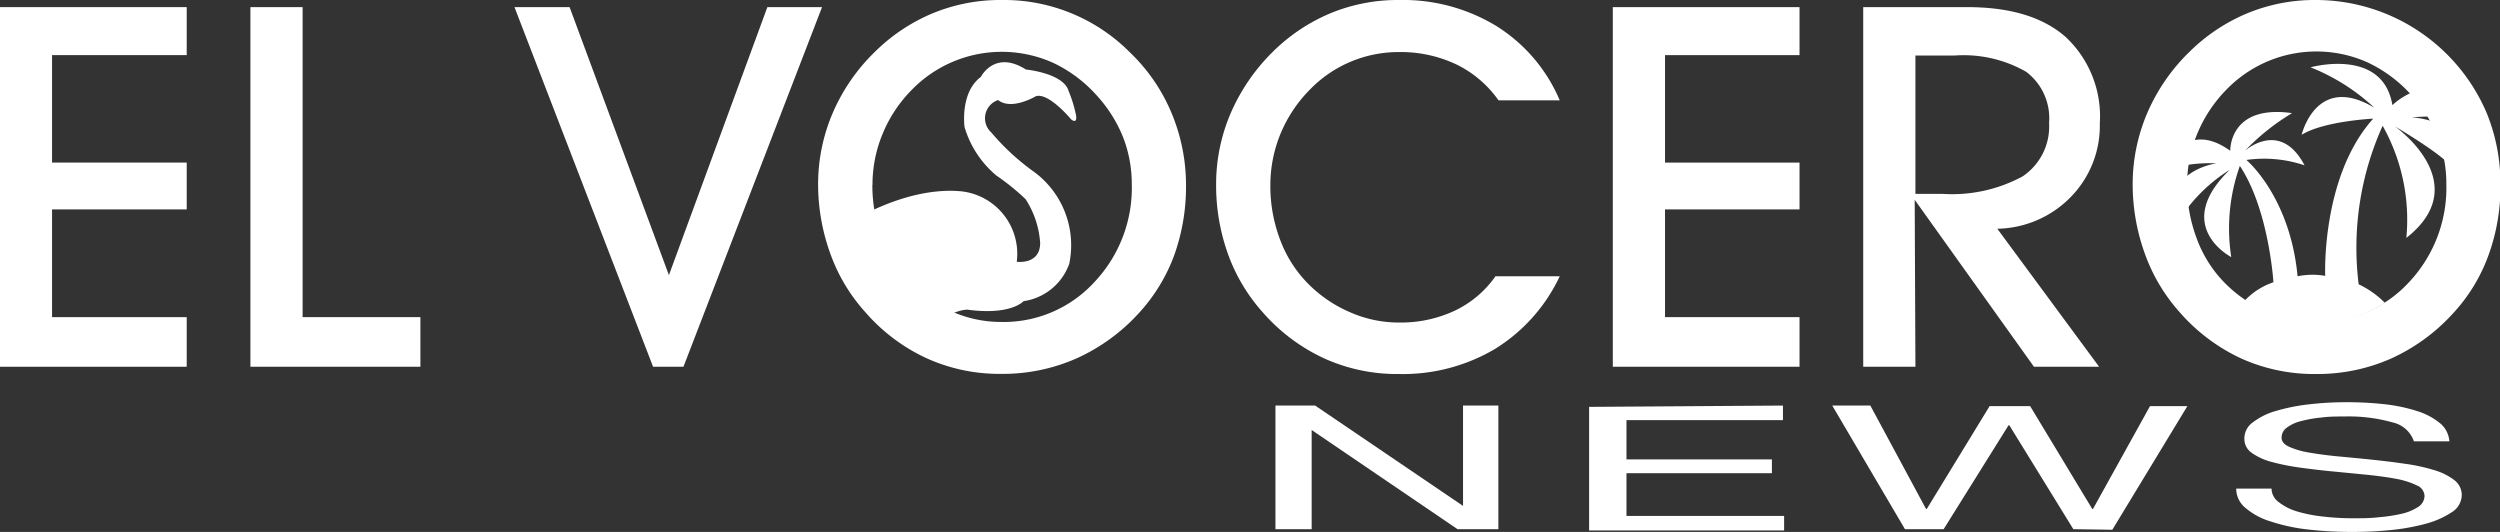
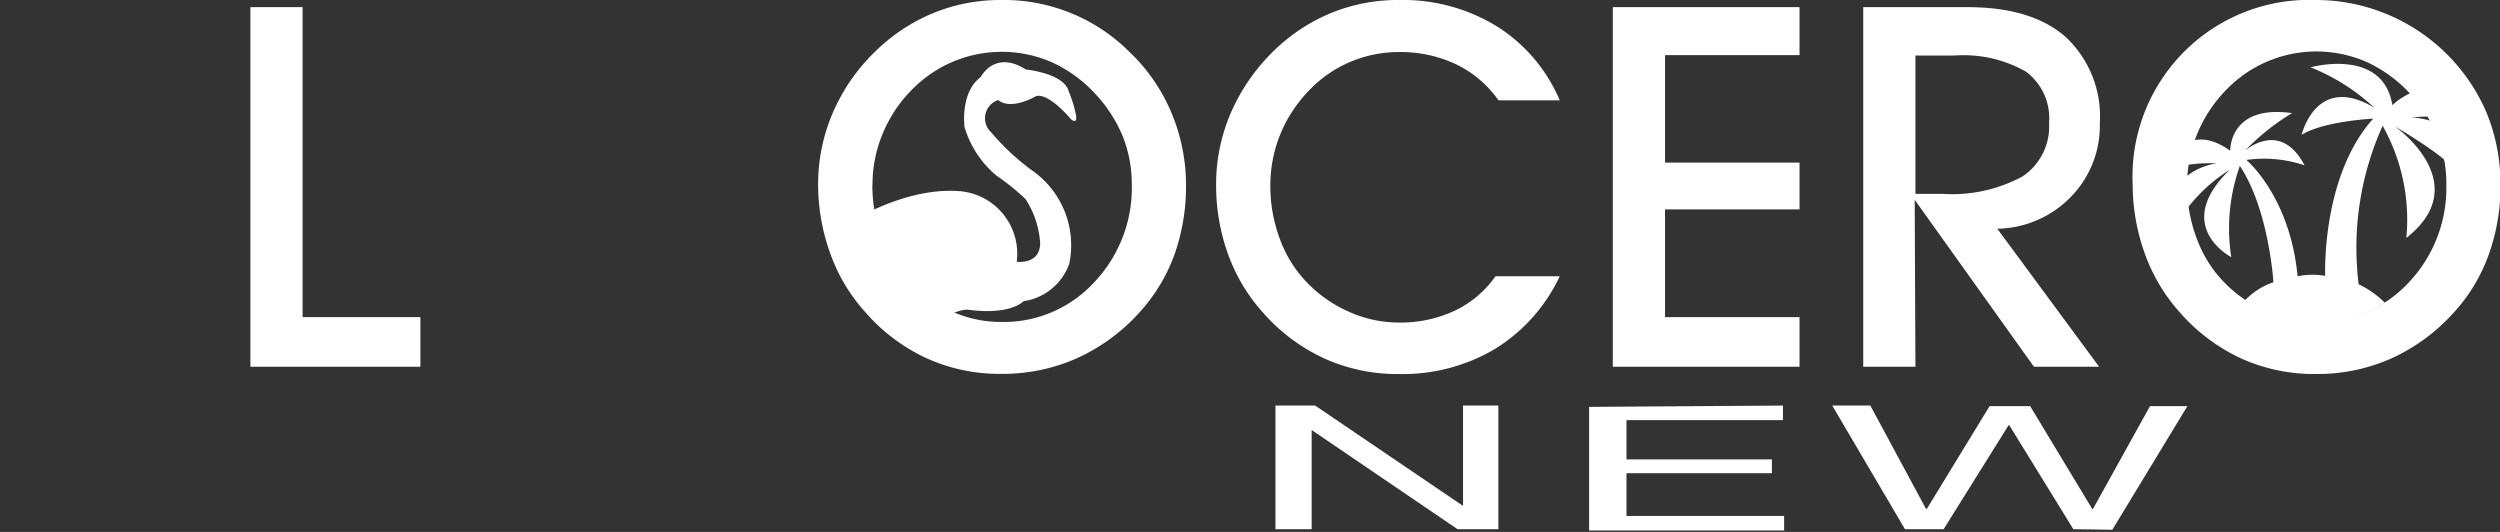
<svg xmlns="http://www.w3.org/2000/svg" viewBox="0 0 171.92 36.58">
  <rect x="0" y="0" width="171.92" height="36.58" fill="#333333" stroke="none" />
  <defs>
    <style>.cls-1{fill:#fff;}</style>
  </defs>
  <title>Asset 21</title>
  <g id="Layer_2" data-name="Layer 2">
    <g id="Layer_1-2" data-name="Layer 1">
      <path class="cls-1" d="M71.23,6.62s-1.67,1-2.59.26a1.32,1.32,0,0,0-.47,2.23A16,16,0,0,0,71,11.74a6.26,6.26,0,0,1,2.53,6.4,3.93,3.93,0,0,1-3.14,2.57s-.86,1-3.9.58a2.84,2.84,0,0,0-2,1.1,10.27,10.27,0,0,1-6.86-6.59s4.2-3,8.41-2.65A4.32,4.32,0,0,1,69.92,18s1.61.23,1.61-1.3a6.31,6.31,0,0,0-1-3,15.55,15.55,0,0,0-2-1.62,6.89,6.89,0,0,1-2.2-3.34S66,6.37,67.45,5.29c0,0,.94-1.88,3.1-.51,0,0,2.6.25,2.94,1.49A8.81,8.81,0,0,1,74,7.94c.09.64-.34.27-.34.27S72.11,6.33,71.23,6.62Z" />
-       <path class="cls-1" d="M12.84,25.22H0V.49H12.84v3.3H3.58v7.39h9.26V14.4H3.58v7.41h9.26Z" />
      <path class="cls-1" d="M28.91,25.22H17.22V.49h3.59V21.81h8.1Z" />
-       <path class="cls-1" d="M47,25.22H44.91L35.38.49h3.79L46,18.92,52.77.49h3.76Z" />
      <path class="cls-1" d="M56.26,12.7a12.42,12.42,0,0,1,1-4.92,13,13,0,0,1,2.89-4.2,12.47,12.47,0,0,1,4-2.67A12.15,12.15,0,0,1,68.86,0a12.21,12.21,0,0,1,8.86,3.62,12.32,12.32,0,0,1,2.84,4.14,12.86,12.86,0,0,1,1,4.94,14,14,0,0,1-.81,4.85,12,12,0,0,1-2.45,4A13,13,0,0,1,74,24.66a12.53,12.53,0,0,1-5.14,1.05,12.12,12.12,0,0,1-5.13-1.07,12.52,12.52,0,0,1-4.22-3.17,12,12,0,0,1-2.4-4A14,14,0,0,1,56.26,12.7Zm3.73,0a10.37,10.37,0,0,0,.65,3.66,8.52,8.52,0,0,0,1.85,3,9.07,9.07,0,0,0,2.94,2.05,8.31,8.31,0,0,0,3.39.73,8.46,8.46,0,0,0,6.42-2.72,9.43,9.43,0,0,0,2.59-6.77,8.84,8.84,0,0,0-.62-3.27A9.54,9.54,0,0,0,75.4,6.54a9.41,9.41,0,0,0-3-2.23,8.63,8.63,0,0,0-9.69,1.86,9.29,9.29,0,0,0-2,3A9.1,9.1,0,0,0,60,12.74Z" />
      <path class="cls-1" d="M107.26,19a11.74,11.74,0,0,1-4.46,5,12.44,12.44,0,0,1-6.6,1.72,12.12,12.12,0,0,1-5.13-1.07,12.65,12.65,0,0,1-4.23-3.17,12.15,12.15,0,0,1-2.39-4,14,14,0,0,1-.82-4.79,12.37,12.37,0,0,1,1-4.9,13.41,13.41,0,0,1,2.89-4.22,12.47,12.47,0,0,1,4-2.67A12.15,12.15,0,0,1,96.24,0a12.35,12.35,0,0,1,6.68,1.8,11.15,11.15,0,0,1,4.34,5.1h-4.21a7.62,7.62,0,0,0-2.92-2.48,8.93,8.93,0,0,0-3.93-.84,8.49,8.49,0,0,0-6.13,2.59,9.48,9.48,0,0,0-2,3,9.27,9.27,0,0,0-.71,3.53A10.37,10.37,0,0,0,88,16.4a8.52,8.52,0,0,0,1.85,3,9.07,9.07,0,0,0,2.94,2.05,8.31,8.31,0,0,0,3.39.73,8.78,8.78,0,0,0,3.83-.8A7.18,7.18,0,0,0,102.84,19Z" />
      <path class="cls-1" d="M123.75,25.22H110.91V.49h12.84v3.3H114.5v7.39h9.25V14.4H114.5v7.41h9.25Z" />
      <path class="cls-1" d="M131.72,25.22h-3.59V.49h7.14c3,0,5.23.69,6.79,2.06a7.48,7.48,0,0,1,2.34,5.94,7,7,0,0,1-2,5.06,7.23,7.23,0,0,1-5.05,2.18l7,9.49h-4.48l-8.2-11.48Zm0-11.89h1.83a10.19,10.19,0,0,0,5.54-1.2,4.12,4.12,0,0,0,1.82-3.67,4,4,0,0,0-1.57-3.52,8.64,8.64,0,0,0-4.94-1.12h-2.68Z" />
-       <path class="cls-1" d="M146.66,12.7a12.43,12.43,0,0,1,1-4.92,13,13,0,0,1,2.89-4.2,12.47,12.47,0,0,1,4-2.67A12.15,12.15,0,0,1,159.27,0,12.78,12.78,0,0,1,171,7.76a12.86,12.86,0,0,1,.95,4.94,13.75,13.75,0,0,1-.82,4.85,11.77,11.77,0,0,1-2.44,4,13,13,0,0,1-4.29,3.12,12.53,12.53,0,0,1-5.14,1.05,12.2,12.2,0,0,1-5.14-1.07,12.72,12.72,0,0,1-4.22-3.17,12.15,12.15,0,0,1-2.39-4A14,14,0,0,1,146.66,12.7Zm3.74,0a10.37,10.37,0,0,0,.65,3.66,8.52,8.52,0,0,0,1.85,3,9.07,9.07,0,0,0,2.94,2.05,8.31,8.31,0,0,0,3.39.73,8.46,8.46,0,0,0,6.42-2.72,9.47,9.47,0,0,0,2.58-6.77,8.64,8.64,0,0,0-.62-3.27,9.31,9.31,0,0,0-1.8-2.86,9.41,9.41,0,0,0-3-2.23,8.61,8.61,0,0,0-9.69,1.86,9.48,9.48,0,0,0-2,3A9.27,9.27,0,0,0,150.4,12.74Z" />
+       <path class="cls-1" d="M146.66,12.7A12.15,12.15,0,0,1,159.27,0,12.78,12.78,0,0,1,171,7.76a12.86,12.86,0,0,1,.95,4.94,13.75,13.75,0,0,1-.82,4.85,11.77,11.77,0,0,1-2.44,4,13,13,0,0,1-4.29,3.12,12.53,12.53,0,0,1-5.14,1.05,12.2,12.2,0,0,1-5.14-1.07,12.72,12.72,0,0,1-4.22-3.17,12.15,12.15,0,0,1-2.39-4A14,14,0,0,1,146.66,12.7Zm3.74,0a10.37,10.37,0,0,0,.65,3.66,8.52,8.52,0,0,0,1.85,3,9.07,9.07,0,0,0,2.94,2.05,8.31,8.31,0,0,0,3.39.73,8.46,8.46,0,0,0,6.42-2.72,9.47,9.47,0,0,0,2.58-6.77,8.64,8.64,0,0,0-.62-3.27,9.31,9.31,0,0,0-1.8-2.86,9.41,9.41,0,0,0-3-2.23,8.61,8.61,0,0,0-9.69,1.86,9.48,9.48,0,0,0-2,3A9.27,9.27,0,0,0,150.4,12.74Z" />
      <path class="cls-1" d="M90.44,27.89l10.17,6.9h0v-6.9h2.43v8.5h-2.81L90.2,29.57h0v6.82H87.71v-8.5Z" />
      <path class="cls-1" d="M122.61,27.89v1H111.85v2.7h10v.95h-10v2.94h10.84v1H109.28v-8.5Z" />
      <path class="cls-1" d="M142.58,36.39l-4.4-7.14h-.06l-4.46,7.14H131l-5-8.5h2.62L132.45,35h.05l4.32-7.07h2.79L143.88,35h.05l3.92-7.07h2.57l-5.16,8.5Z" />
-       <path class="cls-1" d="M164.54,29.05a11.07,11.07,0,0,0-3.28-.41c-.54,0-1.07,0-1.6.07a8.51,8.51,0,0,0-1.39.24,2.73,2.73,0,0,0-1,.45.84.84,0,0,0-.37.7c0,.26.18.47.53.63a5.76,5.76,0,0,0,1.41.4c.58.1,1.24.19,2,.26s1.49.14,2.26.22,1.52.17,2.26.28a12.43,12.43,0,0,1,2,.43,4.21,4.21,0,0,1,1.41.69,1.29,1.29,0,0,1,.52,1.05,1.41,1.41,0,0,1-.68,1.16,6.07,6.07,0,0,1-1.77.79,14.74,14.74,0,0,1-2.42.44,26.66,26.66,0,0,1-2.67.13,26.88,26.88,0,0,1-3.06-.17,12.65,12.65,0,0,1-2.54-.55,4.78,4.78,0,0,1-1.73-.93,1.7,1.7,0,0,1-.64-1.33h2.43a1.16,1.16,0,0,0,.48.92,3.79,3.79,0,0,0,1.24.64,9.85,9.85,0,0,0,1.8.36,18,18,0,0,0,2.11.12c.57,0,1.15,0,1.74-.07a11.22,11.22,0,0,0,1.58-.24,3.4,3.4,0,0,0,1.13-.47.91.91,0,0,0,.44-.76.82.82,0,0,0-.53-.72,5.57,5.57,0,0,0-1.41-.45c-.58-.11-1.24-.2-2-.28l-2.26-.22c-.77-.07-1.52-.16-2.26-.26a15.43,15.43,0,0,1-2-.39,4.21,4.21,0,0,1-1.41-.63,1.16,1.16,0,0,1-.52-1,1.36,1.36,0,0,1,.59-1.11,4.66,4.66,0,0,1,1.58-.78,13.22,13.22,0,0,1,2.24-.45,21.86,21.86,0,0,1,2.59-.15,23.39,23.39,0,0,1,2.75.15,11.38,11.38,0,0,1,2.23.49,4.62,4.62,0,0,1,1.52.84,1.79,1.79,0,0,1,.6,1.21H166A2,2,0,0,0,164.54,29.05Z" />
      <path class="cls-1" d="M152.41,11.23c-4.15.78-3.36,5-3.36,5a13.08,13.08,0,0,0,1.44-2,11.08,11.08,0,0,1,2.84-2.55c-4,3.88.11,6,.11,6a12.81,12.81,0,0,1,.59-6.27c2,3,2.31,8,2.31,8a4.85,4.85,0,0,0-2,1.29,9.2,9.2,0,0,0,1.41.78,8.36,8.36,0,0,0,3.4.73A8.54,8.54,0,0,0,164,20.82a6.42,6.42,0,0,0-1.8-1.27,20.39,20.39,0,0,1,1.65-10.9,13.2,13.2,0,0,1,1.63,7.71c4.8-3.77-.79-7.67-.79-7.67s3.42,2,4,2.91a13.52,13.52,0,0,0,2.08,2.24c.18-5.66-4.94-5.77-4.94-5.77a17,17,0,0,1,4.69.27c-2.74-4.35-6-1.11-6-1.11-.66-4-5.63-2.6-5.63-2.6a13.93,13.93,0,0,1,4.39,2.78c-4-2.41-5,1.86-5,1.86,1.54-.95,4.92-1.11,4.92-1.11-3.59,4-3.3,10.81-3.3,10.81A5.09,5.09,0,0,0,158,19c-.52-5.5-3.52-8-3.52-8a8.66,8.66,0,0,1,4,.37c-1.68-3.19-4.1-1-4.1-1a15.36,15.36,0,0,1,3.24-2.59c-4.35-.62-4.25,2.59-4.25,2.59-3.25-2.34-4.61,1.36-4.61,1.36A10.52,10.52,0,0,1,152.41,11.23Z" />
    </g>
  </g>
</svg>